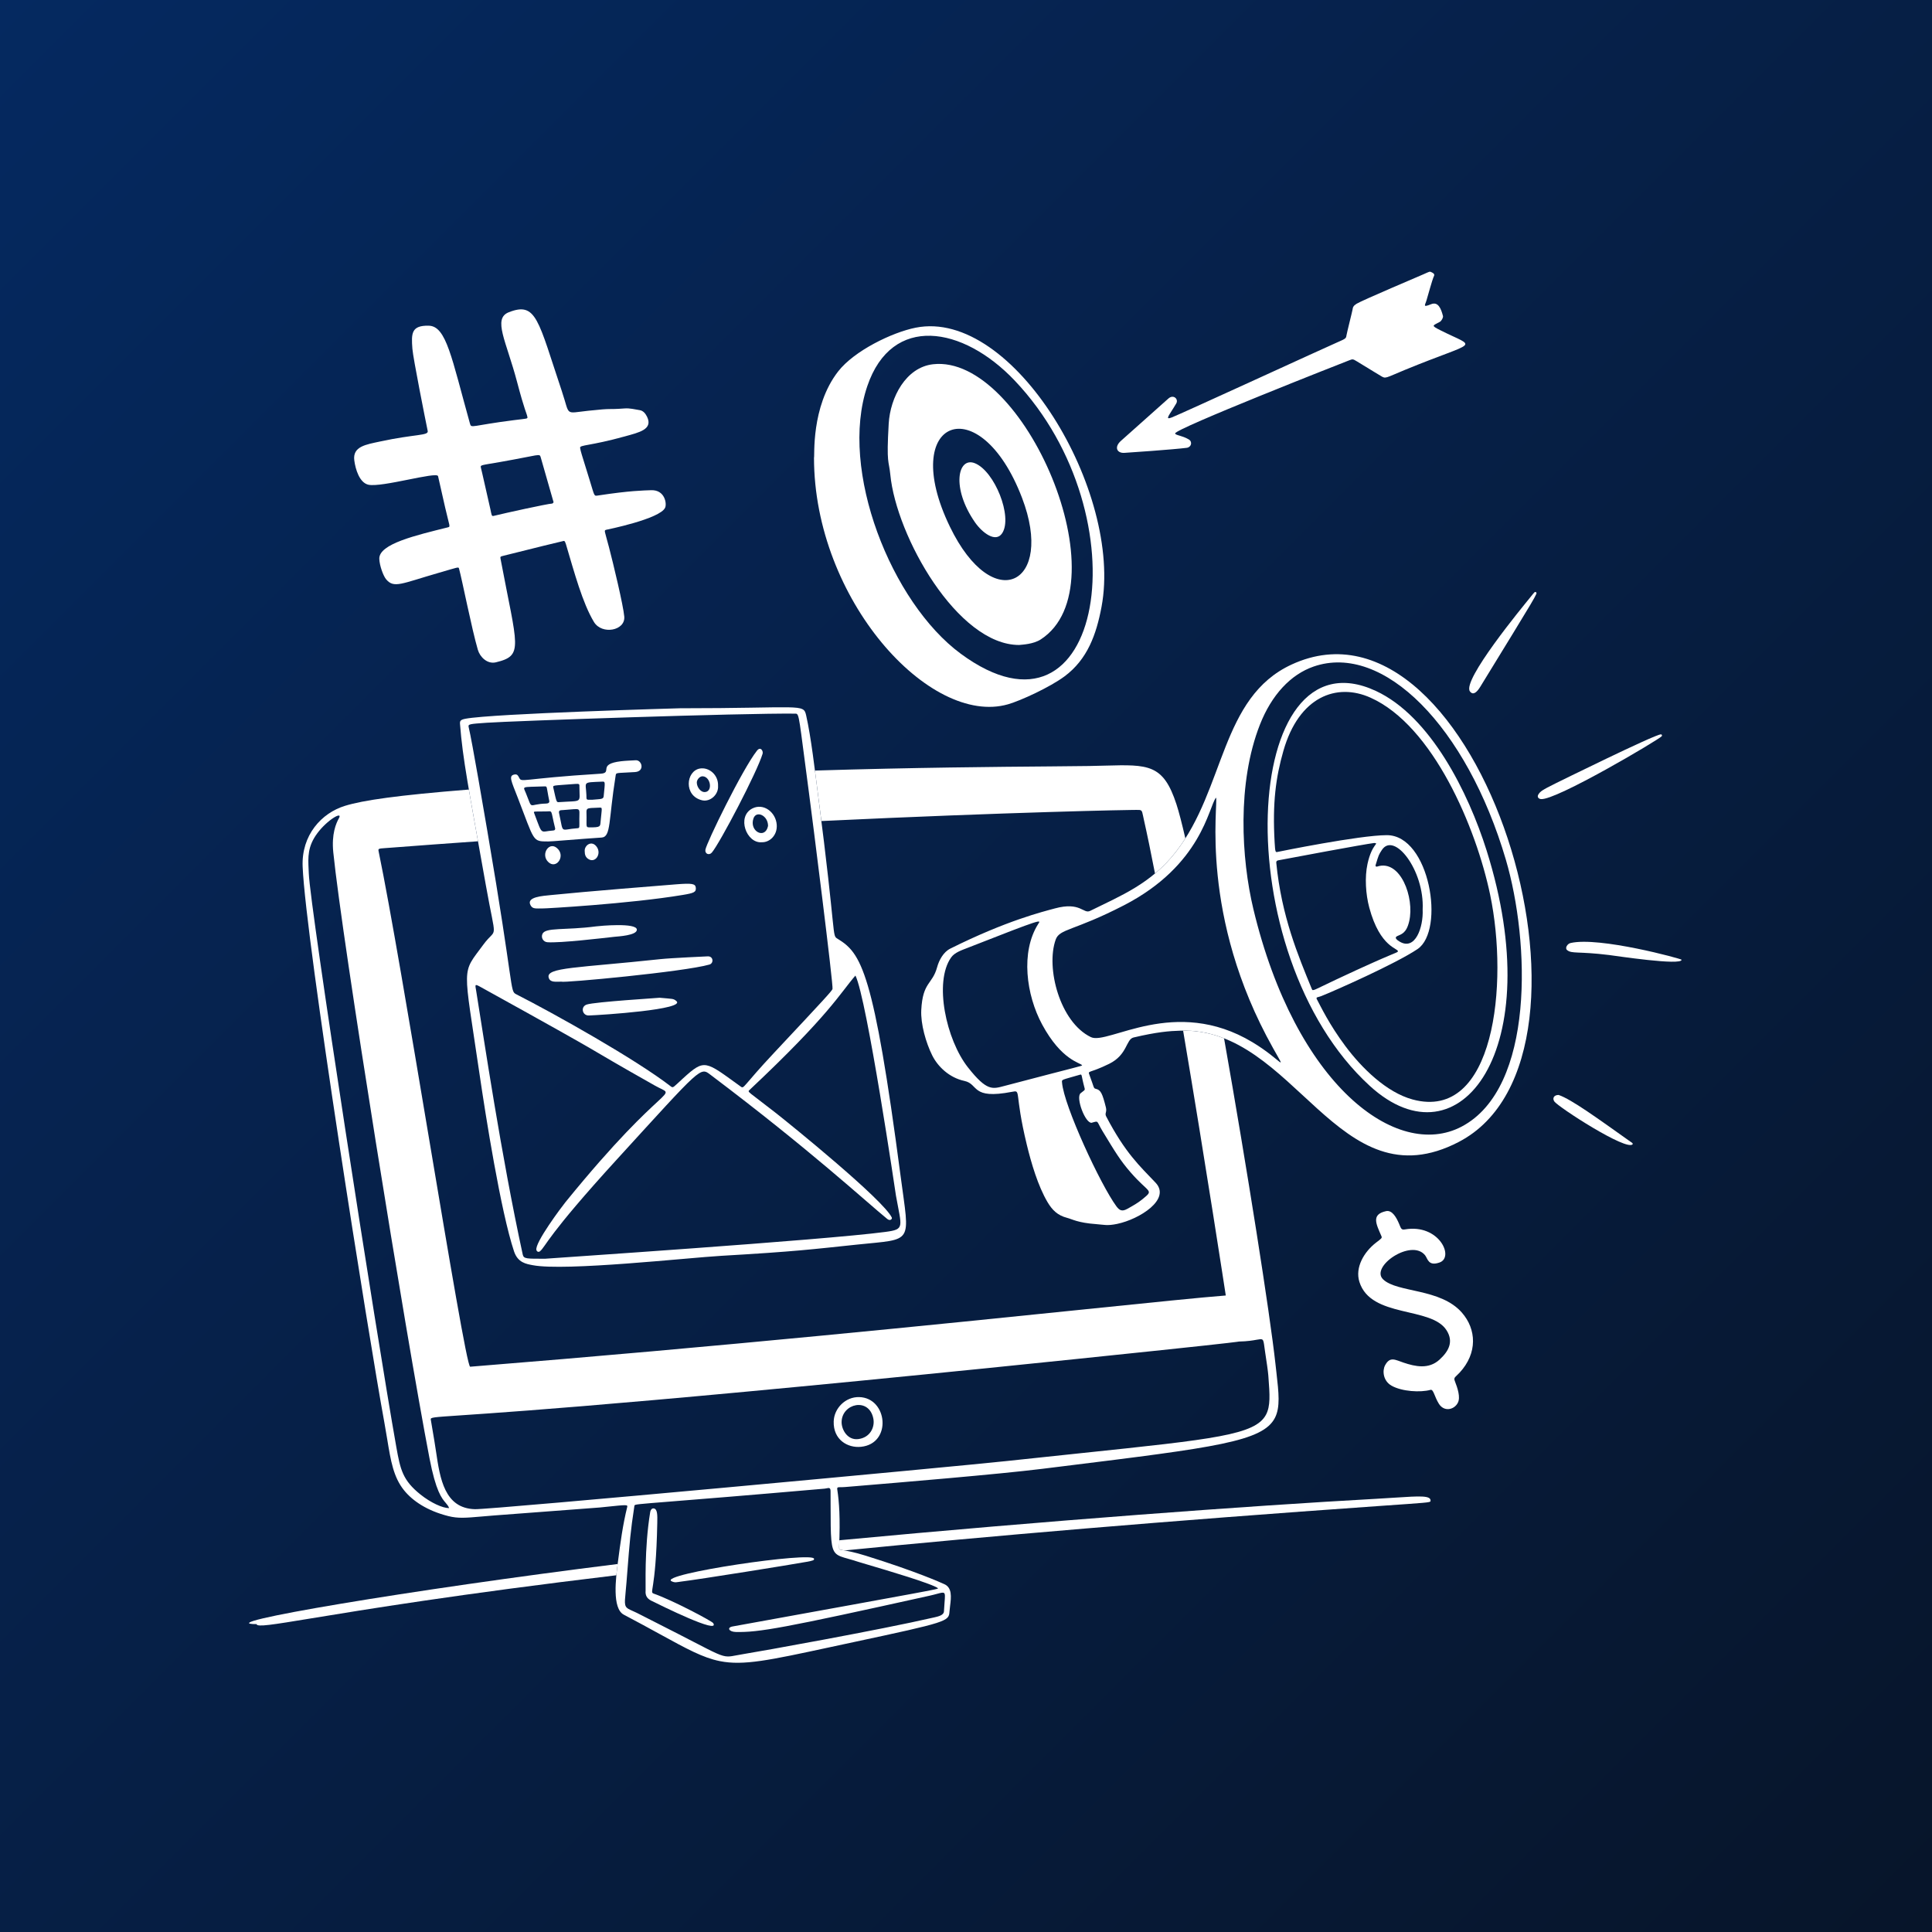
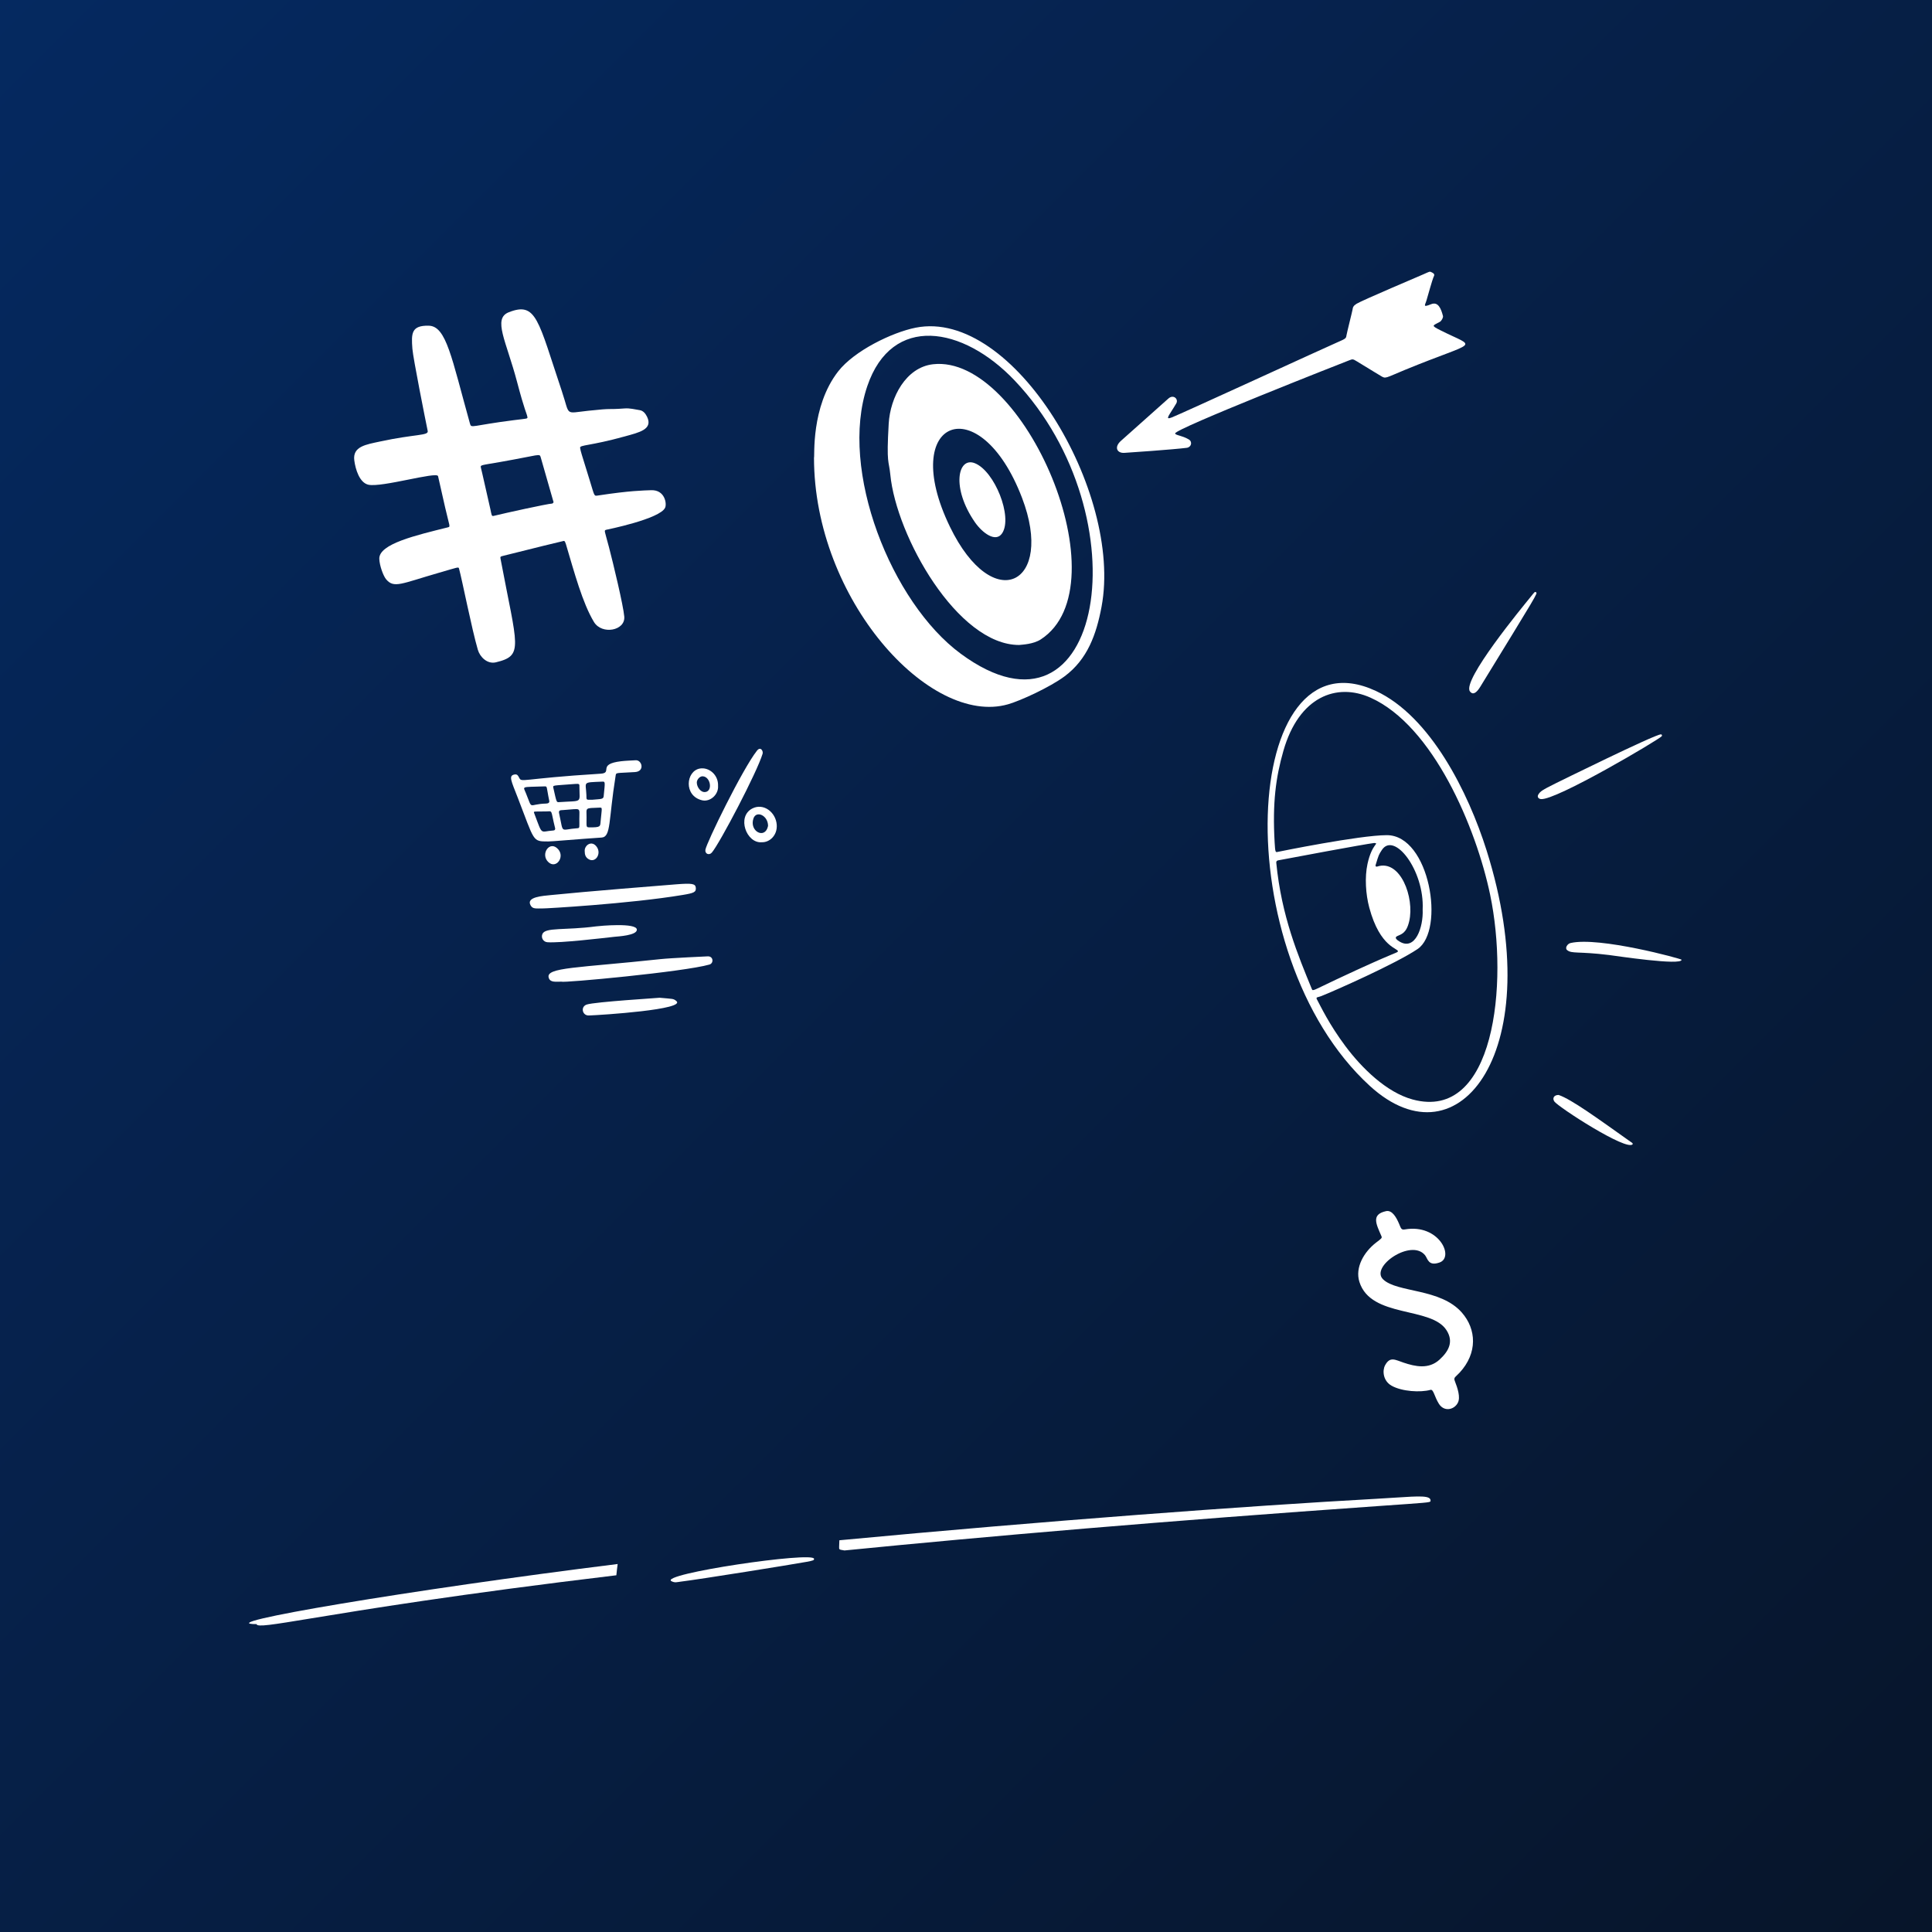
<svg xmlns="http://www.w3.org/2000/svg" width="768" height="768" viewBox="0 0 768 768" fill="none">
  <rect x="0" y="0" width="768" height="768" fill="#808080" stroke="none" />
  <g clip-path="url(#clip0_1085_1828)">
    <rect width="768" height="768" fill="url(#paint0_linear_1085_1828)" />
    <path fill-rule="evenodd" clip-rule="evenodd" d="M245.528 621.718C163.56 631.908 82.266 645.614 101.989 645.614C102.126 646.873 108.115 645.89 124.016 643.276C144.666 639.88 182.034 633.736 245.01 626.193C245.167 624.556 245.359 623.022 245.528 621.718ZM335.703 616.33C392.756 610.674 462.857 604.638 548.663 598.626C566.849 597.352 568.477 597.292 568.647 596.762C568.665 596.705 568.668 596.645 568.671 596.579C568.782 594.412 564.383 594.697 554.705 595.326C552.421 595.476 549.844 595.644 546.961 595.803C496.694 598.581 416.22 604.497 333.662 612.28C333.636 613.102 333.604 613.953 333.566 614.834C333.518 615.973 333.577 615.982 335.275 616.258C335.407 616.279 335.55 616.303 335.703 616.33Z" fill="white" />
    <path d="M612.547 317.645C611.459 317.525 610.958 316.701 611.54 315.793C612.322 314.573 612.955 314.091 618.37 311.399C618.433 311.369 657.815 291.915 660.218 291.924C660.77 291.924 660.683 292.533 660.575 292.656C659.334 294.079 618.409 318.293 612.547 317.645Z" fill="white" />
    <path d="M668.448 381.498C668.673 383.983 641.93 379.916 639.635 379.634C627.308 378.111 624.817 379.226 622.944 377.668C621.973 376.862 623.064 375.165 624.29 374.875C635.63 372.198 668.415 381.153 668.448 381.498Z" fill="white" />
    <path d="M608.535 237.171C609.979 235.399 610.111 235.055 610.633 235.462C611.226 235.927 611.223 235.825 588.41 273.037C587.238 274.946 585.679 276.642 584.328 274.853C581.067 270.54 605.022 241.48 608.535 237.174V237.171Z" fill="white" />
    <path d="M619.567 435.259C624.689 436.985 635.377 444.792 648.069 453.796C648.165 453.861 649.295 454.476 649.014 454.841C646.739 457.791 619.307 439.991 617.856 437.833C617.074 436.667 617.574 435.28 619.564 435.262L619.567 435.259Z" fill="white" />
-     <path fill-rule="evenodd" clip-rule="evenodd" d="M186.374 313.859C157.792 316.151 144.31 318.114 137.084 320.347C127.832 323.206 119.773 331.921 120.306 344.524C121.571 374.489 146.698 532.379 152.747 565.233C153.19 567.642 153.56 569.899 153.908 572.018C155.343 580.766 156.398 587.198 160.641 592.446C164.022 596.627 169.773 600.55 178.207 602.669C182.123 603.652 185.095 603.391 191.451 602.837C192.916 602.711 194.563 602.567 196.441 602.417C196.472 602.414 206.939 601.626 217.412 600.838L217.434 600.835C227.915 600.043 238.395 599.252 238.427 599.249C239.348 599.156 240.194 599.069 240.969 598.989C249.143 598.14 249.565 598.095 249.324 599.06C247.565 606.151 246.627 613.216 245.638 620.864L245.597 621.179C244.81 627.239 243.236 639.368 247.96 641.853C253.527 644.784 258.204 647.346 262.25 649.567C273.087 655.507 279.394 658.963 286.124 660.318C295.498 662.203 305.692 660.006 330.083 654.752C332.919 654.141 335.947 653.487 339.188 652.795C376.655 644.793 377.176 644.502 377.431 640.669C377.478 639.961 377.575 639.194 377.674 638.406C378.114 634.917 378.612 630.979 375.147 629.625L375.098 629.604C374.316 629.247 364.343 624.709 344.127 618.412C339.356 616.929 336.72 616.497 335.274 616.261C333.576 615.985 333.517 615.976 333.566 614.837C334.054 603.331 333.572 596.977 332.84 592.176C332.69 591.184 332.999 591.181 334.188 591.178C334.661 591.175 335.274 591.172 336.053 591.106C337.237 591.007 338.869 590.872 340.862 590.708L340.899 590.705L340.899 590.702C357.058 589.359 396.81 586.053 414.091 583.907C416.989 583.551 419.797 583.203 422.525 582.864C483.233 575.354 502.004 573.034 506.814 563.596C508.966 559.373 508.322 553.727 507.393 545.551C507.273 544.511 507.15 543.429 507.027 542.302C504.818 522.063 495.749 464.684 486.584 412.754C481.543 410.779 476.16 409.631 470.304 409.685C479.157 461.993 487.264 514.939 487.267 514.978C477.416 515.742 457.947 517.738 431.072 520.492L431.069 520.495C375.129 526.232 287.097 535.259 186.904 543.291C185.793 543.381 178.577 500.403 170.556 452.63C163.183 408.711 155.129 360.74 150.514 338.464C150.279 337.329 150.401 337.32 153.302 337.118C153.734 337.088 154.228 337.053 154.791 337.01C166.742 336.095 178.493 335.233 190.012 334.422C188.526 326.131 187.335 319.477 186.374 313.859ZM326.519 326.374C402.037 322.778 449.999 321.929 450.002 321.968V321.971C450.562 321.971 451.039 321.961 451.446 321.953C452.663 321.928 453.275 321.916 453.643 322.208C454.012 322.503 454.138 323.107 454.386 324.318C454.467 324.715 454.563 325.177 454.683 325.714C456.038 331.727 457.539 339.033 459.131 347.234C462.029 344.807 464.813 341.992 467.442 338.619C468.79 336.886 470.037 335.102 471.2 333.278C469.833 327.341 468.635 322.7 467.657 319.708C462.44 303.726 456.544 303.885 439.308 304.349C437.471 304.399 435.502 304.452 433.395 304.489V304.495C429.706 304.56 424.221 304.605 417.226 304.661C396.717 304.827 363.226 305.098 323.958 306.31C324.155 307.84 324.345 309.348 324.531 310.815C324.752 312.566 324.966 314.258 325.174 315.857C325.662 319.609 326.109 323.109 326.519 326.374ZM504.183 546.828C504.048 545.032 503.434 540.971 503.071 538.58C503.014 538.214 502.966 537.887 502.924 537.612C502.807 536.826 502.717 536.149 502.639 535.568C502.384 533.679 502.271 532.816 501.794 532.502C501.392 532.235 500.739 532.355 499.537 532.57C498.126 532.825 495.956 533.215 492.551 533.281C492.548 533.281 492.545 533.284 492.533 533.284C492.38 533.317 490.681 533.658 461.903 536.679C272.372 556.589 206.177 561.061 183.232 562.613C171.834 563.383 171.11 563.431 171.241 564.291C171.484 565.877 172.066 569.27 172.68 572.854C172.916 574.233 173.129 575.671 173.346 577.134C174.912 587.702 176.676 599.603 188.798 599.924C195.473 600.1 379.897 582.972 400.08 580.793C410.98 579.618 420.759 578.593 429.532 577.673C482.868 572.081 498.953 570.393 503.239 562.388C505.091 558.93 504.74 554.293 504.24 547.652C504.219 547.382 504.198 547.106 504.177 546.828H504.183ZM330.161 592.734C330.154 591.295 329.477 591.439 328.611 591.625C328.363 591.679 328.1 591.736 327.832 591.757C295.417 594.58 276.919 596.054 266.352 596.897C253.493 597.922 252.378 598.011 252.216 598.452C252.201 598.494 252.194 598.539 252.186 598.587C250.613 608.948 250.336 612.484 249.296 625.749L249.042 628.974C248.92 630.53 248.794 631.836 248.687 632.945C248.209 637.899 248.118 638.844 250.514 639.928C253.233 641.166 253.265 641.181 255.04 642.098H255.041C256.195 642.695 258.085 643.669 261.927 645.605C267.724 648.53 272.159 650.829 275.617 652.618C284.395 657.165 286.879 658.45 289.374 658.471C290.358 658.477 291.344 658.289 292.72 658.025C293.51 657.875 294.43 657.698 295.551 657.518C302.078 656.481 349.867 647.901 371.134 642.994L371.354 642.947C373.01 642.566 375.157 642.077 375.234 640.567C375.309 639.098 375.404 637.896 375.481 636.919C375.657 634.672 375.74 633.617 375.28 633.257C374.872 632.936 374.04 633.161 372.472 633.581C371.671 633.796 370.68 634.063 369.456 634.333C311.414 647.202 301.635 648.947 292.488 648.737C289.77 648.674 288.825 646.978 291.211 646.546C372.021 631.893 372.094 631.854 372.911 631.42L372.941 631.402C370.884 629.645 352.34 624.164 344.52 621.853C342.727 621.326 341.497 620.96 341.16 620.846C339.621 620.331 338.299 619.962 337.162 619.641C334.889 619.006 333.359 618.574 332.328 617.612C330.206 615.631 330.198 611.384 330.176 598.392C330.173 596.666 330.17 594.787 330.161 592.734ZM126.079 331.313C122.249 336.492 122.452 340.767 122.675 345.475C122.702 346.035 122.729 346.601 122.749 347.176C123.225 360.666 149.492 529.912 157.548 575.24C159.139 584.186 160.065 588.442 167.162 594.106C171.331 597.436 176.007 599.522 178.542 599.501C178.206 598.623 177.74 598.08 177.173 597.418C175.608 595.593 173.268 592.865 170.729 579.669C161.225 530.269 136.041 373.934 132.486 338.802C131.755 331.564 133.562 327.326 134.722 325.273C136.413 322.279 130.11 325.855 126.076 331.31L126.079 331.313Z" fill="white" />
-     <path d="M331.408 565.047C331.558 559.85 336.042 555.237 341.517 555.363C352.855 555.621 354.695 573.843 342.281 575.126C336.941 575.677 331.195 572.309 331.408 565.047ZM334.552 565.266C334.513 568.326 336.905 572.56 341.125 572.063C345.89 571.502 347.835 567.331 347.173 563.938C345.482 555.291 334.645 557.884 334.552 565.266Z" fill="white" />
-     <path d="M261.277 605.396C260.728 633.581 257.821 632.771 260.069 633.566C267.556 636.215 283.048 644.439 283.518 645.221C286.347 649.927 262.578 638.124 258.891 636.302C257.12 635.427 256.475 634.129 256.637 632.307C256.757 630.985 256.041 615.841 258.466 601.069C258.576 600.385 258.999 599.552 259.793 599.615C261.403 599.744 261.337 602.339 261.277 605.393V605.396Z" fill="white" />
    <path d="M323.599 619.668C323.599 620.214 323.425 620.34 320.506 620.876C314.872 621.916 278.17 627.808 270.569 628.731C269.017 628.92 268.321 629.253 266.958 628.57C261.311 625.743 323.605 616.569 323.599 619.668Z" fill="white" />
    <path d="M446.939 180.023C443.971 180.19 442.8 177.706 445.623 175.215C448.308 172.848 464.39 158.483 464.453 158.426C466.461 156.622 468.592 158.645 467.57 160.386C464.834 165.049 462.814 167.072 465.754 165.957C469.168 164.663 528.042 137.593 531.78 136.002C535.034 134.617 535.064 134.431 535.223 133.415C535.403 132.264 537.579 123.669 537.651 123.099C537.777 122.116 537.989 121.541 539.278 120.741C541.427 119.404 564.585 109.601 565.907 109.004C568.404 107.874 568.347 107.904 568.829 108.114C570.505 108.851 570.274 109.283 569.773 110.329C569.477 110.949 567.52 117.723 567.07 119.35C566.546 121.247 565.305 122.374 568.904 120.92C571.71 119.788 572.866 122.749 573.601 125.608C573.763 126.24 573.031 127.562 572.36 127.937C569.546 129.51 568.629 129.291 572.567 131.278C587.333 138.738 587.879 134.953 558.57 146.998C550.481 150.322 550.916 150.702 548.791 149.372C548.054 148.907 545.281 147.292 539.389 143.65C537.768 142.649 537.675 142.718 536.29 143.249C533.839 144.19 467.004 170.441 467.142 172.29C467.199 173.051 469.911 173.09 472.575 174.688C474.122 175.614 473.576 177.787 471.742 178.018C466.378 178.698 448.8 179.915 446.933 180.02L446.939 180.023Z" fill="white" />
    <path d="M333.187 147.634C339.561 139.446 354.61 132.127 364.006 130.257C402.925 122.503 446.398 195.782 437.886 241.172C435.815 252.216 432.297 262.095 423.138 268.886C417.359 273.169 405.755 278.519 400.708 279.966C369.601 288.885 323.578 238.292 323.578 181.914C323.935 181.914 322.208 161.738 333.187 147.634ZM403.354 151.272C382.74 129.567 354.532 124.793 344.773 153.469C333.417 186.847 354.346 239.548 381.895 259.853C438.615 301.653 454.727 205.363 403.354 151.272Z" fill="white" />
    <path d="M405.119 256.389C380.68 256.419 356.29 213.22 353.911 188.65C353.341 182.772 352.325 184.882 353.272 168.437C353.878 157.915 360.121 146.013 370.901 144.794C407.004 140.703 446.661 232.779 413.732 254.169C410.753 256.105 406.395 256.24 405.119 256.389ZM406.281 197.92C389.456 153.899 356.863 166.507 377.596 209.362C394.818 244.959 419.382 232.2 406.281 197.92Z" fill="white" />
    <path d="M398.374 211.973C395.782 215.912 390.375 211.68 387.582 207.649C378.015 193.832 380.785 181.487 387.483 184.125C395.377 187.233 402.651 205.485 398.374 211.976V211.973Z" fill="white" />
    <path d="M223.441 155.822C226.657 165.425 224.325 164.307 233.871 163.279C244.324 162.152 240.719 162.922 248.313 162.359C250.36 162.206 252.326 162.721 254.305 163.042C255.701 163.267 256.6 164.409 257.209 165.652C259.684 170.717 253.984 171.916 248.433 173.46C234.404 177.356 230.376 176.801 230.604 178.042C230.945 179.876 230.769 179.124 234.416 190.927C236.445 197.493 236.049 197.223 237.809 196.954C250.447 195.024 255.737 194.982 258.812 194.862C264.276 194.652 265.127 200.152 264.408 201.797C262.445 206.296 241.034 210.578 240.971 210.599C240.024 210.893 240.293 210.737 242.068 217.481C243.77 223.954 247.774 240.669 248.158 245.093C248.649 250.733 239.247 252.447 236.106 247.247C231.56 239.719 228.311 227.584 224.951 216.285C224.487 214.726 224.205 215.002 223.6 215.146C215.355 217.109 220.072 215.973 200.369 220.867C198.829 221.251 198.799 221.218 199 222.276C205.617 257.36 208.309 260.578 197.141 263.279C193.725 264.106 190.794 261.181 189.955 258.316C187.503 249.921 183.694 230.446 182.462 226.001C182.255 225.255 182.144 225.477 174.457 227.692C159.501 232.001 156.609 234.003 153.48 230.263C152.359 228.923 150.852 224.805 150.777 222.126C150.609 216.168 165.516 212.763 177.99 209.637C179.192 209.335 178.721 209.436 176.962 201.776L174.133 189.281C173.725 187.321 151.622 193.888 146.419 192.68C142.913 191.865 141.318 186.614 140.842 183.044C140.092 177.449 145.475 176.714 151.101 175.501C165.097 172.48 170.42 173.253 170.018 171.314C169.149 167.118 164.222 142.443 163.934 138.661C163.466 132.514 163.49 129.316 170.444 129.472C177.43 129.628 179.489 142.119 186.826 168.416C187.377 170.394 187.413 169.156 204.292 167.019C209.582 166.351 209.807 166.524 209.645 165.724C209.304 164.028 208.629 163.533 205.533 151.782C201.256 135.562 195.76 126.651 202.272 124.113C213.281 119.821 213.844 127.155 223.45 155.825L223.441 155.822ZM220.06 199.66C220.009 199.417 214.971 181.893 214.953 181.83C214.447 180.122 214.842 180.844 198.958 183.626C190.908 185.037 190.917 184.759 191.183 185.984C191.3 186.524 191.237 185.978 194.933 202.417C195.439 204.677 195.352 205.295 196.254 205.073C200.747 203.961 217.324 200.316 219.53 200.164C219.73 200.149 219.91 199.807 220.063 199.657L220.06 199.66Z" fill="white" />
-     <path d="M579.938 453.912C531.787 478.992 514.833 408.378 469.43 409.697C464.665 409.834 459.846 410.245 450.612 412.415C447.552 413.134 448.247 419.269 440.922 422.881C432.809 426.882 432.333 425.359 433.103 427.394C434.976 432.345 434.619 432.606 435.605 432.828C437.583 433.269 438.213 434.668 439.606 440.189C440.095 442.128 439.043 442.494 439.726 443.8C447.351 458.408 453.09 463.527 459.351 470.13C465.597 476.717 452.997 484.647 444.114 486.511C440.05 487.363 438.806 486.829 435.758 486.61C428.427 486.086 426.186 484.623 424.145 484.099C420.434 483.146 418.288 481.036 416.4 477.85C412.603 471.436 409.926 462.292 408.173 455.051C403.027 433.799 406.138 433.275 402.239 434.024C385.884 437.162 389.163 430.925 383.366 429.687C377.357 428.404 372.787 423.996 370.557 419.503C368.084 414.513 365.927 407.065 366.22 401.461C366.805 390.237 370.629 391.438 372.523 384.471C373.299 381.618 375.071 378.429 377.714 377.11C400.099 365.931 414.629 362.392 419.298 361.121C429.569 358.33 430.642 363.425 433.34 362.092C445.469 356.089 457.565 351.299 467.443 338.616C487.08 313.404 485.123 277.23 513.454 264.154C587.386 230.029 646.329 419.329 579.935 453.906L579.938 453.912ZM433.654 412.277C440.416 415.538 467 395.733 497.887 414.306C509.363 421.205 511.923 427.089 506.075 416.674C476.566 364.088 484.392 319.432 483.388 317.07C480.456 320.594 477.861 343.846 446.76 359.883C426.848 370.151 421.21 369.129 419.649 373.511C415.657 384.701 421.294 406.319 433.651 412.277H433.654ZM598.595 341.715C583.049 288.906 549.899 255.36 522.173 264.966C513.032 268.134 505.497 276.229 500.857 288.01C491.68 311.309 493.458 341.409 498.235 361.361C514.959 431.198 555.119 461.444 581.011 447.849C610.197 432.525 608.168 374.233 598.595 341.718V341.715ZM384.814 424.352C392.31 433.847 394.51 432.927 399.245 431.683C430.199 423.54 429.587 423.909 430.181 423.471C429.347 422.374 421.984 421.532 414.266 407.251C407.924 395.514 405.647 378.429 412.696 367.301C413.775 365.598 415.324 364.738 384.7 376.765C382.177 377.754 379.497 378.624 378.095 380.596C371.162 390.348 376.09 413.308 384.811 424.352H384.814ZM433.936 446.318C431.412 446.582 427.525 436.278 429.548 434.587C431.068 433.317 431.394 433.484 431.113 432.447C429.698 427.226 430.256 426.933 429.228 427.232C421.786 429.411 422.074 429.028 422.172 430.313C422.886 439.553 437.496 470.987 443.763 479.492C444.947 481.099 445.96 481.752 448.139 480.532C450.318 479.313 452.308 478.222 454.154 476.696C458.872 472.8 456.876 474.598 449.44 466.042C445.376 461.366 443.374 458.06 438.261 449.621C435.737 445.458 436.939 445.482 433.936 446.321V446.318Z" fill="white" />
    <path d="M544.527 431.668C486.965 379.014 493.112 249.637 546.919 274.653C568.704 284.781 583.705 315.111 590.933 338.023C615.854 417.012 580.228 464.327 544.527 431.668ZM506.692 334.93C506.908 338.686 507.007 338.884 507.87 338.65C507.945 338.629 540.373 331.993 551.288 331.99C568.354 331.984 574.546 369.846 563.477 377.282C554.741 383.15 530.231 393.992 525.121 396.006C523.964 396.462 522.981 396.294 523.46 397.19C524.962 399.983 528.361 407.224 534.84 415.882C541.32 424.541 551.117 434.237 561.559 437.066C594.131 445.892 599.745 391.106 592.366 355.727C586.795 329.008 569.69 288.494 544.797 277.333C531.382 271.318 516.345 276.838 510.166 298.486C507.168 308.991 505.781 319.013 506.692 334.933V334.93ZM546.292 335.098C542.462 335.542 512.138 341.218 508.08 342.004C507.498 342.117 507.288 342.462 507.342 342.999C509.416 364.188 516.022 379.86 521.47 393.138C521.884 394.145 521.914 393.722 531.304 389.308C554.417 378.442 555.499 378.826 555.679 378.202C556.048 376.937 548.627 376.901 544.305 360.78C542.887 355.496 542.453 348.687 543.604 343.415C545.402 335.182 548.45 335.326 546.289 335.101L546.292 335.098ZM565.53 361.553C566.277 345.93 554.15 330.354 549.274 337.94C548.111 339.75 548.081 339.696 546.814 343.913C546.685 344.344 547.02 344.614 547.458 344.47C556.644 341.44 562.362 356.782 560.184 366.205C559.051 371.111 556.971 371.348 555.382 372.133C554.18 372.727 555.226 373.617 556.377 374.306C562.584 378.025 565.848 368.603 565.53 361.553Z" fill="white" />
    <path d="M566.478 498.973C561.017 492.209 544.503 503.556 549.832 508.594C555.485 513.941 572.568 512.038 581.107 521.766C586.909 528.378 587.421 537.845 580.237 545.629C578.574 547.433 577.744 547.508 578.304 548.94C579.428 551.827 580.633 555.45 579.518 557.617C578.064 560.446 574.048 561.342 571.962 557.998C570.161 555.111 569.853 552.156 568.633 552.495C564.665 553.592 557.292 553.169 553.165 550.835C549.784 548.922 549.433 544.855 550.599 542.71C552.562 539.089 554.6 540.549 557.96 541.676C562.555 543.216 567.901 544.409 572.19 540.513C575.964 537.081 577.885 533.314 575.031 528.812C568.932 519.192 544.95 524.104 540.382 509.562C538.572 503.802 542.244 497.619 547.03 493.944C549.134 492.329 549.47 492.149 549.146 491.403C547.024 486.518 545.004 482.768 550.962 481.449C553.441 480.901 555.125 484.072 556.126 486.407C556.95 488.328 556.977 488.969 558.479 488.711C572.001 486.392 578.235 499.741 572.262 501.856C567.725 503.466 567.554 500.304 566.478 498.97V498.973Z" fill="white" />
-     <path d="M358.013 467.573C347.221 385.66 342.369 378.938 332.955 373.178C330.581 371.727 332.634 373.217 325.174 315.856C323.922 306.223 322.45 293.189 320.448 284.33C319.378 279.591 318.596 281.549 270.235 281.549C270.172 281.549 195.827 283.635 184.992 285.717C183.116 286.08 182.763 286.563 182.853 287.714C183.929 301.788 186.332 313.623 193.112 351.767C197.355 375.645 197.7 367.933 192.158 375.48C183.308 387.536 184.129 382.598 190.6 426.819C193.019 443.345 199.055 481.575 204.33 497.421C205.84 501.958 209.17 502.435 211.822 502.941C224.686 505.393 273.628 499.965 286.698 499.21C316.189 497.505 322.849 496.618 340.741 494.741C363.396 492.365 361.607 494.855 358.013 467.573ZM193.75 330.467C192.836 325.135 187.585 294.214 186.299 289.02C185.999 287.812 186.725 287.785 193.366 287.312C203.083 286.617 294.937 283.428 316.282 283.682C317.796 283.7 317.589 285.391 321.521 314.744C322.768 324.041 331.399 392.218 330.932 393.168C330.437 394.166 328.678 396.144 307.893 418.307C295.123 431.926 295.83 432.918 294.49 431.956C280.245 421.712 280.26 420.705 271.443 428.731C267.742 432.1 267.625 432.6 266.74 431.917C252.651 421.032 220.61 403.079 205.124 395.191C202.615 393.911 204.464 393.078 193.75 330.467ZM351.971 489.703C327.371 492.991 216.74 500.304 216.74 500.364C209.446 500.364 208.184 500.472 207.8 498.719C199.145 458.867 192.446 413.392 189.308 394.007C188.877 391.352 188.517 390.932 191.205 392.431C249.328 424.583 227.251 412.859 260.33 431.536C269.884 436.931 265.662 427.568 224.773 477.886C223.373 479.609 212.452 494.136 213.234 496.905C213.435 497.613 214.136 497.843 214.687 497.367C217.028 495.35 217.412 491.328 245.237 460.866C279.211 423.669 278.276 424.107 282.514 427.304C322.459 457.443 343.792 477.277 352.675 484.539C353.853 485.501 354.773 484.566 354.498 483.988C351.117 476.9 314.502 447.205 308.319 442.359C297.179 433.628 297.014 434.159 297.958 433.269C329.76 403.376 333.821 394.981 340.043 387.803C344.544 396.617 356.152 475.248 356.161 475.311C358.418 487.974 359.784 488.657 351.968 489.703H351.971Z" fill="white" />
    <path d="M217.912 334.495C211.519 334.495 212.598 334.567 205.78 316.992C203.172 310.276 202.072 308.316 204.539 307.872C205.654 307.671 205.965 308.385 206.304 309.029C207.5 311.307 206.334 309.559 238.75 307.557C243.741 307.249 237.285 303.769 246.789 302.618C248.743 302.381 250.721 302.337 252.687 302.211C255.21 302.049 256.43 306.646 252.429 306.907C244.742 307.405 244.942 306.97 244.718 308.373C241.849 326.226 242.958 332.7 239.128 332.943C231.497 333.431 217.933 334.615 217.912 334.495ZM230.332 312.865C230.332 311.708 230.452 311.481 228.578 311.633C219.59 312.359 219.695 312.002 219.983 313.279C221.248 318.904 221.203 318.931 222.186 318.862C231.794 318.2 230.341 319.444 230.329 312.865H230.332ZM217.061 319.432C217.861 319.414 218.502 319.138 218.337 318.35C217.088 312.374 217.768 312.554 216.152 312.61C207.095 312.928 207.896 312.455 209.004 315.17C211.942 322.375 209.7 319.609 217.061 319.432ZM230.296 325.648C230.296 320.664 231.261 321.527 223.999 321.997C222.665 322.084 221.961 322.015 222.264 323.382C224.137 331.762 222.419 329.718 229.588 329.229C230.508 329.166 230.296 328.828 230.296 325.648ZM220.699 329.346C218.715 321.452 219.992 322.537 216.767 322.567C211.966 322.612 212.02 322.405 212.373 323.331C215.826 332.436 214.507 330.503 219.935 330.134C220.48 330.098 220.687 329.877 220.699 329.346ZM235.642 317.897C238.777 317.598 239.844 317.771 239.967 316.528C240.564 310.575 240.657 310.659 239.29 310.719C231.303 311.055 232.894 310.674 233.098 315.946C233.185 318.188 232.798 317.93 235.639 317.9L235.642 317.897ZM233.164 324.991C233.164 328.528 232.951 328.855 234.123 328.879C238.855 328.974 238.574 328.504 238.75 326.556C239.257 320.966 239.602 320.99 238.25 321.047C232.322 321.293 233.167 320.921 233.167 324.991H233.164Z" fill="white" />
    <path d="M216.122 361.11C212.88 361.11 211.735 361.436 210.872 359.794C209.151 356.527 215.736 356.14 219.048 355.799C232.01 354.462 264.57 351.855 269.003 351.516C275.051 351.054 276.414 351.264 276.591 352.85C276.792 354.66 275.809 355.017 271.394 355.754C250.16 359.305 216.131 361.188 216.125 361.107L216.122 361.11Z" fill="white" />
    <path d="M223.34 390.222C220.747 390.222 218.706 390.623 218.119 388.651C216.881 384.494 229.589 384.806 262.601 381.263C266.734 380.819 281.33 380.163 281.393 380.16C283.611 380.121 283.779 382.914 282.025 383.421C271.928 386.343 223.376 390.821 223.337 390.219L223.34 390.222Z" fill="white" />
    <path d="M282.962 338.916C281.934 340.106 280.175 339.479 280.403 337.819C280.772 335.127 295.149 305.684 300.906 298.404C302.35 296.576 303.462 298.566 303.148 299.618C300.939 306.997 286.031 335.367 282.965 338.913L282.962 338.916Z" fill="white" />
    <path d="M217.59 374.548C215.981 374.431 214.992 372.795 215.606 371.299C216.748 368.524 224.531 369.891 236.966 368.245C238.342 368.063 253.108 366.669 253.162 369.561C253.204 371.866 245.538 372.249 244.324 372.384C239.286 372.944 222.652 374.923 217.593 374.551L217.59 374.548Z" fill="white" />
    <path d="M262.208 396.62C267.636 397.115 267.597 396.932 268.798 397.867C273.204 401.287 238.945 403.511 234.068 403.669C231.452 403.756 230.658 400.16 233.262 399.312C236.556 398.239 262.208 396.683 262.208 396.62Z" fill="white" />
    <path d="M302.838 334.804C296.721 335.367 292.729 324.592 299.083 321.371C303.515 319.123 308.412 322.848 308.766 327.874C309.063 332.088 305.886 334.917 302.838 334.804ZM305.311 328.324C305.329 324.131 300.659 322.078 299.526 325.3C297.701 330.491 304.196 333.832 305.311 328.324Z" fill="white" />
    <path d="M285.434 312.423C285.698 315.792 282.341 318.909 279.062 318.121C271.686 316.347 272.669 306.495 278.199 305.506C281.769 304.868 285.635 307.967 285.437 312.423H285.434ZM279.311 308.587C278.19 308.545 276.97 309.87 276.994 311.111C277.03 312.939 278.523 314.818 279.967 314.86C283.498 314.965 282.578 308.713 279.311 308.587Z" fill="white" />
    <path d="M221.932 337.655C224.572 340.736 221.075 345.48 218.057 342.768C214.571 339.639 218.563 333.723 221.932 337.655Z" fill="white" />
    <path d="M232.431 338.335C232.257 336.024 235.248 333.809 237.25 336.683C239.204 339.489 236.582 343.349 233.777 341.404C232.839 340.754 232.419 339.821 232.431 338.338V338.335Z" fill="white" />
  </g>
  <defs>
    <linearGradient id="paint0_linear_1085_1828" x1="768" y1="768" x2="0" y2="0" gradientUnits="userSpaceOnUse">
      <stop stop-color="#07152A" />
      <stop offset="1" stop-color="#052960" />
    </linearGradient>
    <clipPath id="clip0_1085_1828">
      <rect width="768" height="768" fill="white" />
    </clipPath>
  </defs>
</svg>